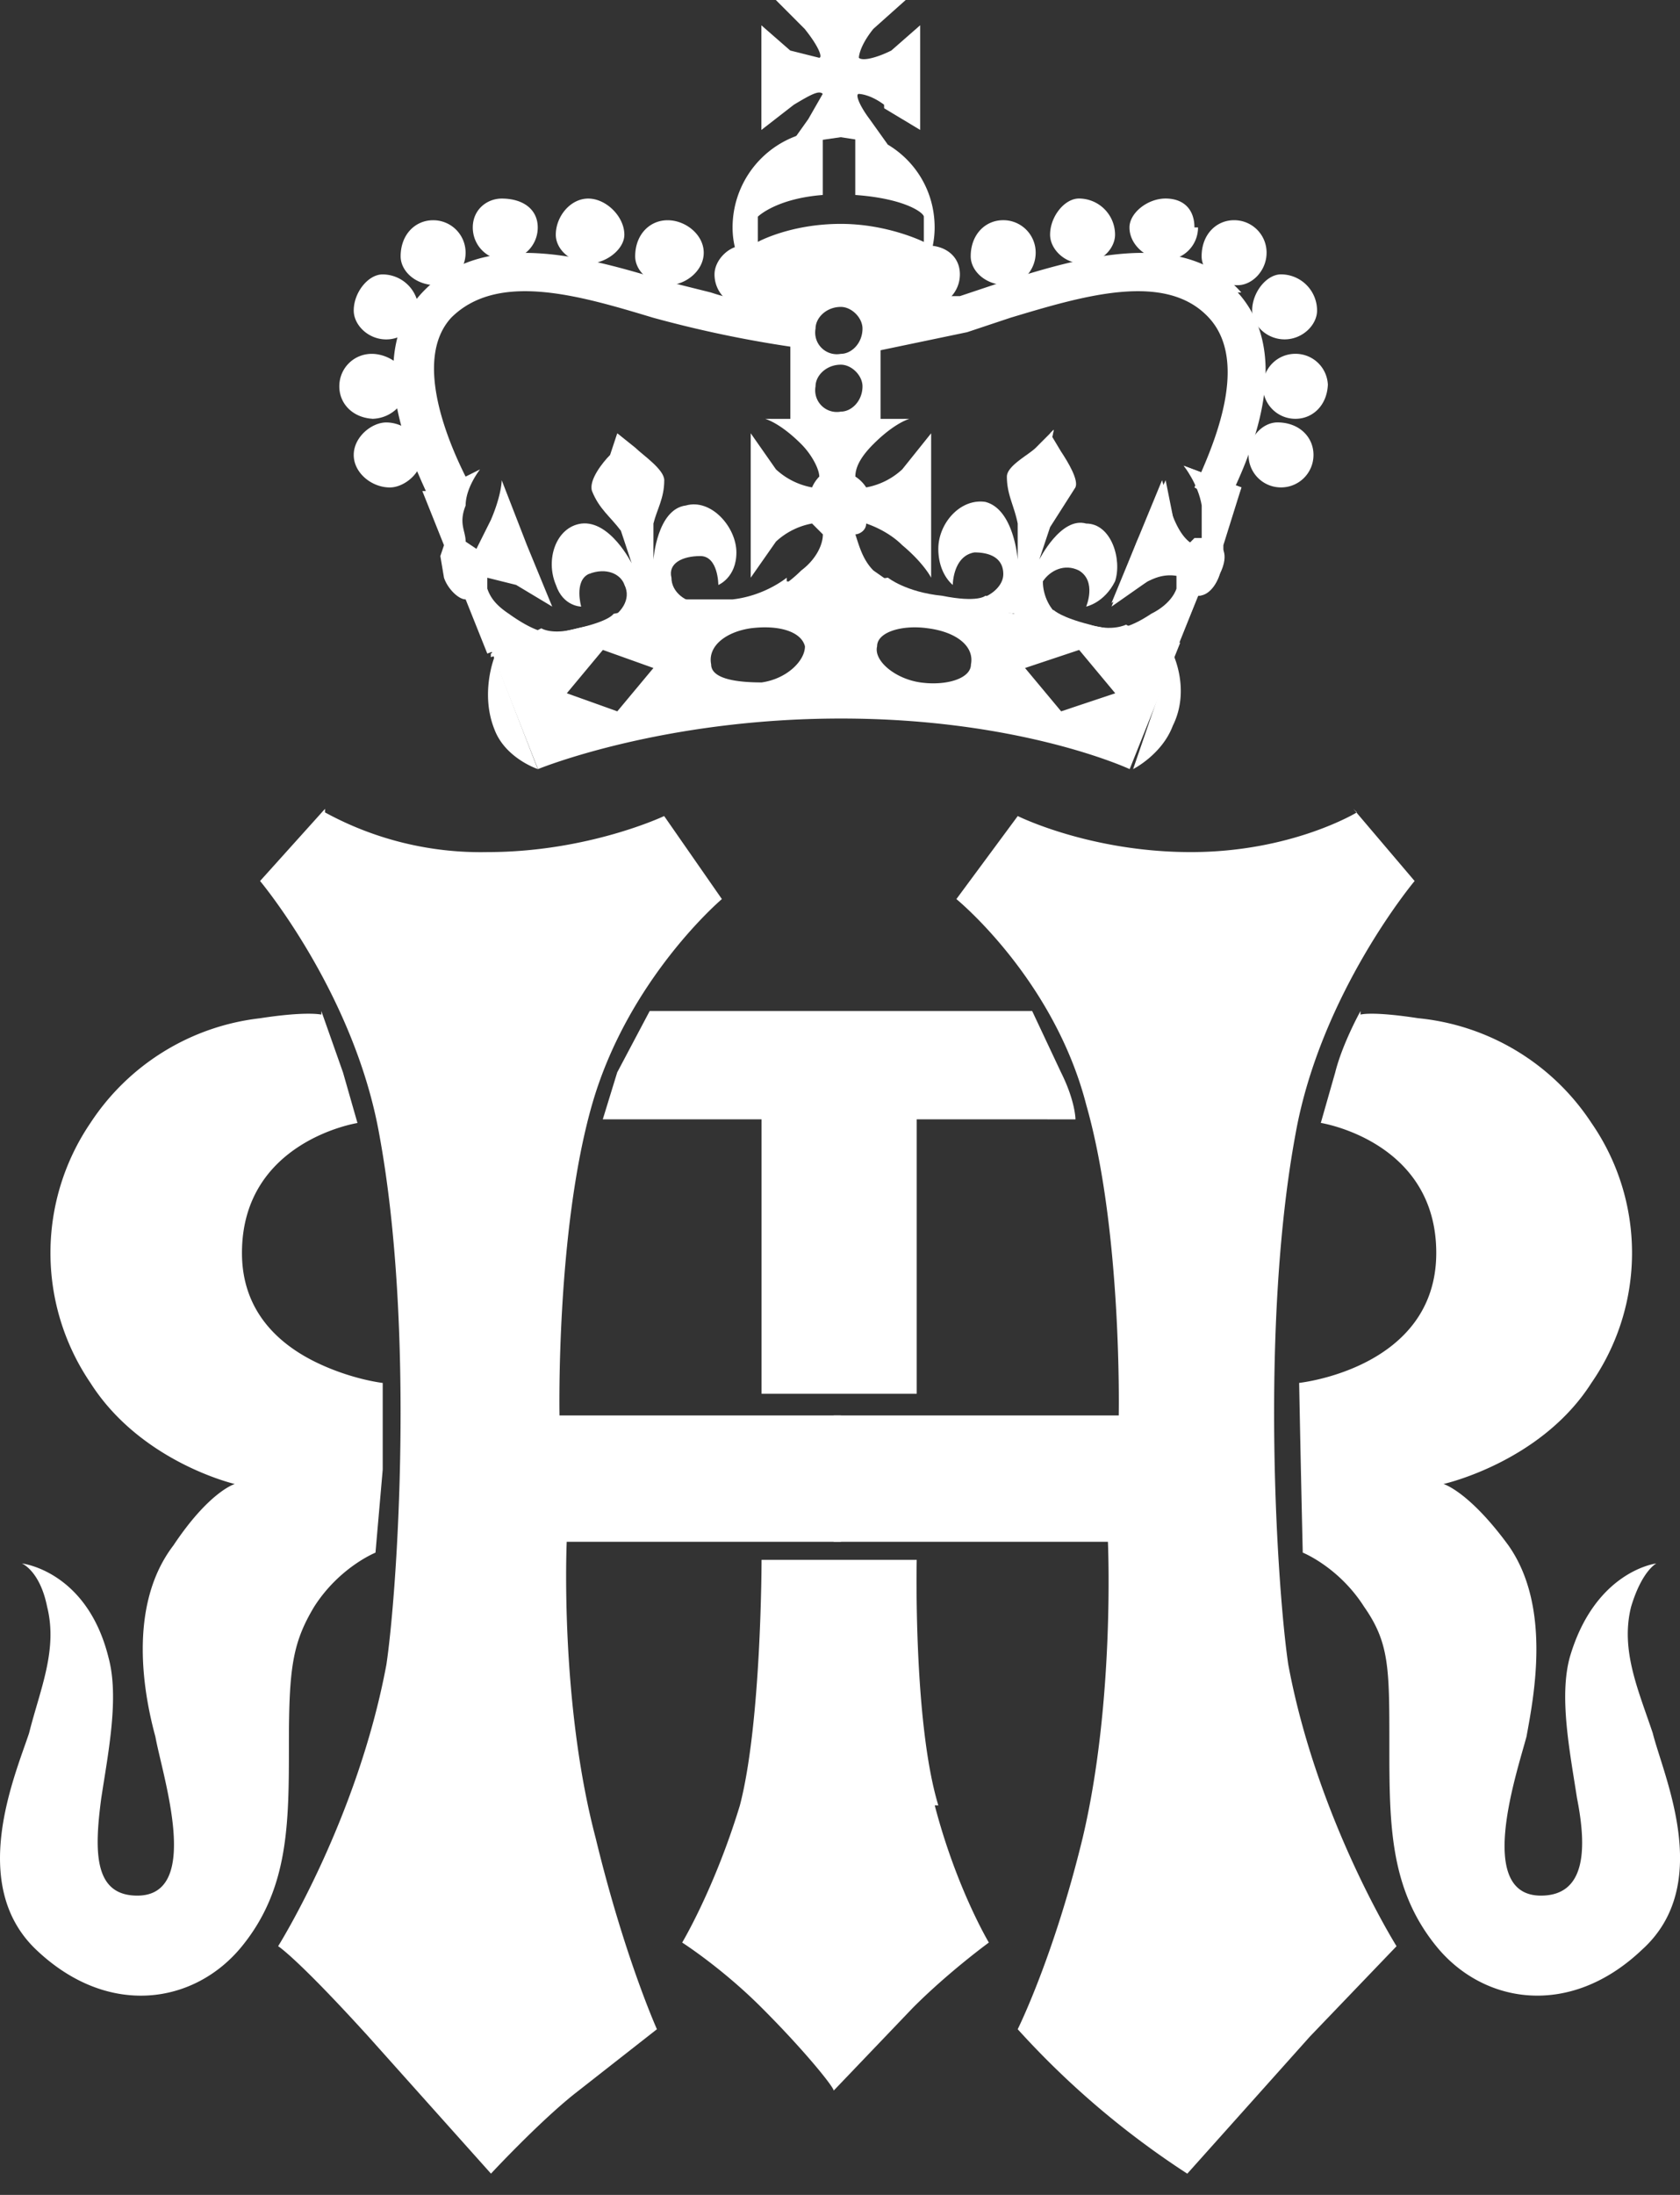
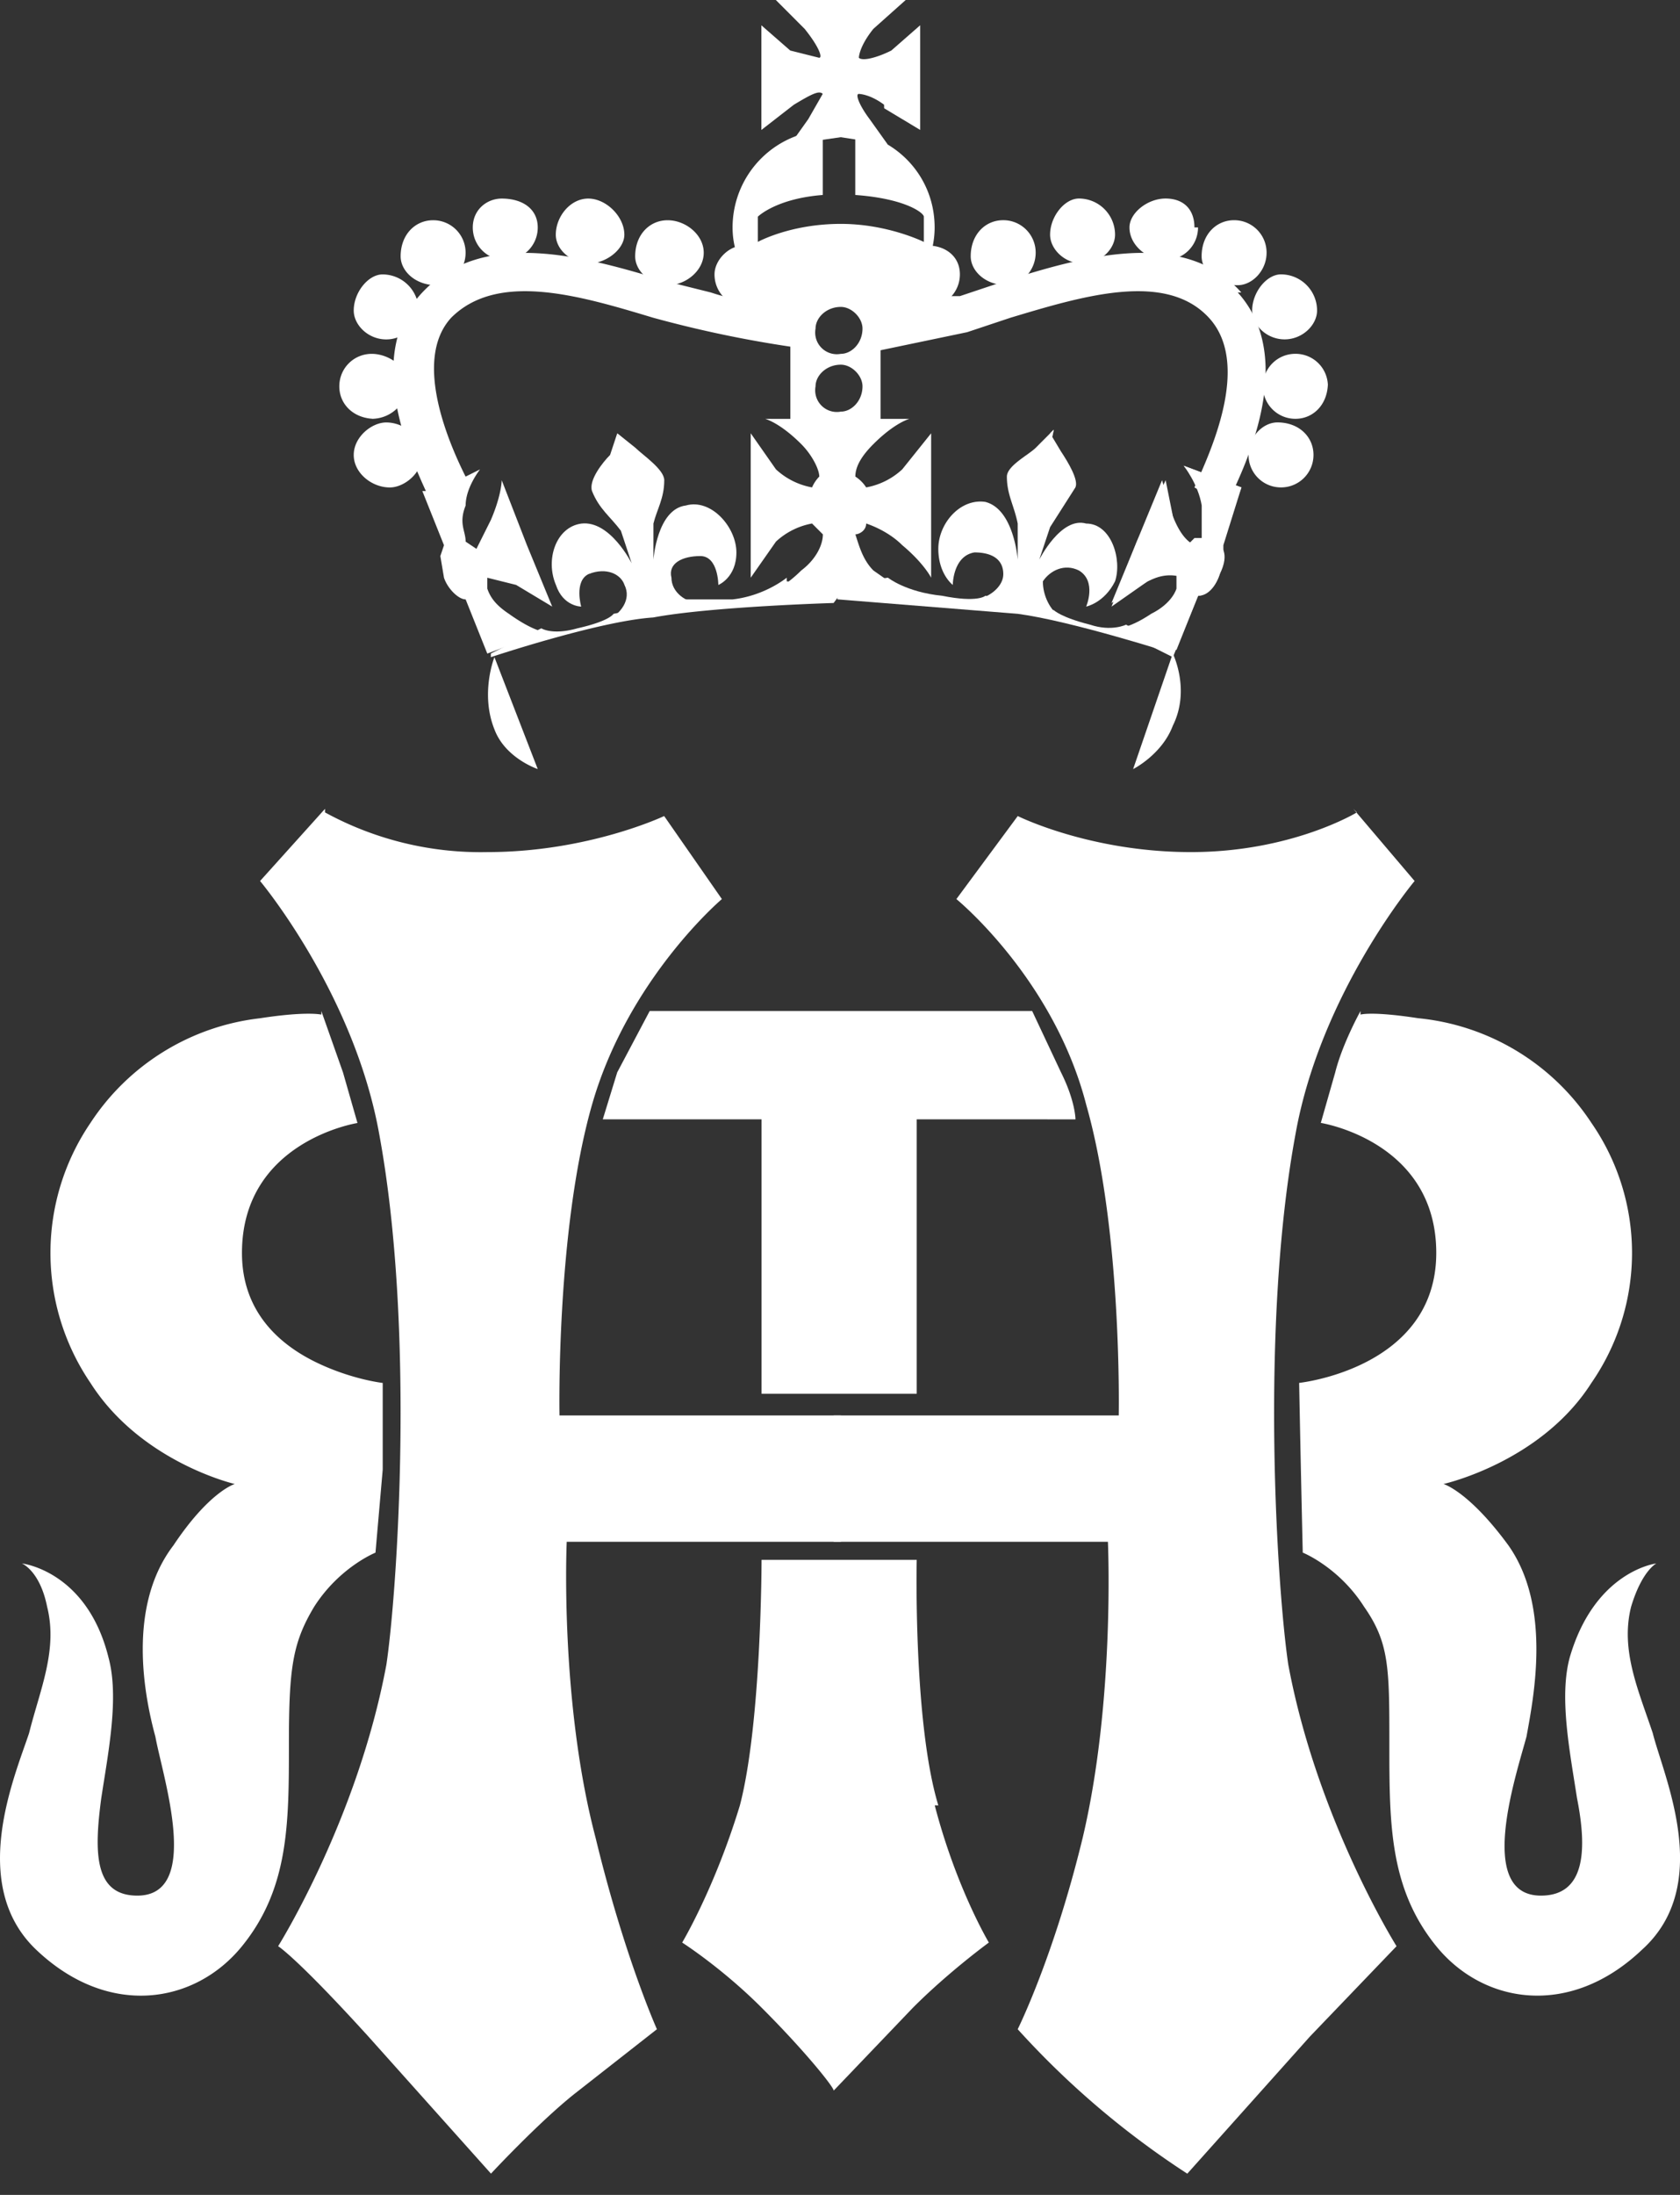
<svg xmlns="http://www.w3.org/2000/svg" fill="none" height="47" width="36">
  <rect width="100%" height="100%" fill="#333333" stroke="none" />
  <g fill="#fff">
    <path d="M6.964 17.396a6.96 6.96 0 003.48.85c2.164 0 3.788-.772 3.788-.772l1.237 1.778s-2.01 1.701-2.784 4.407c-.773 2.706-.696 6.65-.696 6.65h6.031v2.705h-5.876s-.155 3.402.619 6.34c.618 2.552 1.314 4.098 1.314 4.098L12.3 44.844c-.773.618-1.779 1.7-1.779 1.7l-2.628-2.937c-1.547-1.701-1.933-1.933-1.933-1.933s1.7-2.706 2.32-6.03c.231-1.547.618-7.191-.155-11.366-.542-3.016-2.552-5.413-2.552-5.413l1.392-1.546z" />
    <path d="M29.076 17.396s-1.392.85-3.557.85-3.71-.772-3.71-.772l-1.315 1.778s2.087 1.701 2.783 4.407c.773 2.706.696 6.65.696 6.65h-6.108v2.705h5.876s.155 3.402-.541 6.34c-.619 2.552-1.392 4.098-1.392 4.098a18.401 18.401 0 003.634 3.093l2.629-2.938 1.855-1.933s-1.7-2.706-2.32-6.03c-.231-1.547-.618-7.191.156-11.366.54-3.016 2.551-5.413 2.551-5.413l-1.314-1.546zM6.886 21.65l.464 1.314.31 1.083s-2.475.386-2.475 2.783c0 1.237.773 1.933 1.546 2.32.774.386 1.47.463 1.47.463v1.856l-.155 1.778s-.773.31-1.315 1.16c-.463.773-.54 1.314-.54 2.938 0 1.701 0 3.093-1.006 4.33-1.005 1.237-2.86 1.546-4.407.077C-.69 40.36.314 38.04.623 37.112c.232-.928.619-1.778.387-2.706-.155-.773-.541-.928-.541-.928s1.392.155 1.855 2.01c.232.851 0 2.01-.154 3.016-.155 1.16-.155 2.087.773 2.087 1.392 0 .541-2.551.387-3.402-.232-.85-.619-2.783.386-4.097.773-1.16 1.315-1.315 1.315-1.315s-2.01-.464-3.093-2.165a4.948 4.948 0 010-5.566 5.026 5.026 0 013.634-2.242c1.005-.155 1.314-.078 1.314-.078z" />
    <path d="M29.154 21.649s-.387.695-.542 1.314l-.309 1.082s2.474.387 2.474 2.784c0 2.474-2.938 2.783-2.938 2.783.023 1.212.049 2.423.077 3.634 0 0 .774.31 1.315 1.16.541.773.541 1.314.541 2.938 0 1.7 0 3.092 1.005 4.33s2.86 1.546 4.407.077c1.547-1.392.464-3.711.232-4.64-.31-.927-.696-1.777-.464-2.705.232-.773.541-.928.541-.928s-1.314.155-1.855 2.01c-.232.85 0 2.01.155 3.016.231 1.16.154 2.087-.774 2.087-1.391 0-.54-2.551-.309-3.402.155-.85.541-2.783-.387-4.098-.85-1.16-1.391-1.314-1.391-1.314s2.087-.464 3.17-2.165a4.888 4.888 0 000-5.567 5.025 5.025 0 00-3.712-2.242c-1.005-.154-1.237-.077-1.237-.077zm-6.108 2.32s0-.387-.31-1.006l-.618-1.314h-8.196l-.696 1.314-.309 1.005h3.402v5.876h3.325v-5.876zm-2.939 14.69c-.54-1.779-.463-5.258-.463-5.258h-3.325s0 3.479-.464 5.257c-.541 1.778-1.237 2.938-1.237 2.938s.85.542 1.7 1.392c.929.928 1.547 1.701 1.547 1.778l1.701-1.778c.773-.773 1.624-1.392 1.624-1.392s-.696-1.16-1.16-2.938zm2.397-29.381l-.309.31c-.155.154-.619.386-.619.618 0 .386.155.618.232 1.005v.773s-.077-1.082-.696-1.237c-.54-.077-1.005.464-1.005 1.005s.31.773.31.773 0-.618.464-.696c.386 0 .618.155.618.464 0 .31-.387.542-.618.542l.927.154.774-3.788z" />
    <path d="M22.502 9.278l.232.387c.154.232.386.618.31.773l-.542.85-.232.696s.464-.928 1.005-.773c.541 0 .773.773.619 1.237-.232.464-.619.541-.619.541s.232-.541-.155-.773c-.309-.155-.618 0-.773.232 0 .31.155.619.387.773l-1.083-.232.928-3.788z" />
    <path d="M19.027 12.37s.387.31 1.16.387c.773.155.928 0 .928 0l1.469.31s.155.154.773.309c.464.155.773 0 .773 0l1.005.541v.078s-2.165-.696-3.324-.851l-3.866-.31v-.309zm-5.799-3.092l.387.31c.155.154.619.463.619.695 0 .387-.155.619-.232.928v.773s.077-1.082.695-1.16c.542-.154 1.083.464 1.083 1.006 0 .54-.387.696-.387.696s0-.619-.386-.619-.696.155-.619.464c0 .31.31.541.619.541l-1.005.155z" />
    <path d="M13.227 9.278l-.154.464c-.155.155-.464.541-.387.773.155.387.387.541.619.85l.231.697s-.463-.928-1.082-.85c-.541.076-.773.772-.541 1.314.154.463.541.463.541.463s-.155-.54.155-.695c.386-.155.696 0 .773.232.154.309-.077.618-.387.773l1.237-.31z" />
    <path d="M16.858 12.37s-.464.387-1.16.465h-1.005l-1.546.309s-.078.154-.774.31c-.54.154-.773 0-.773 0l-1.082.54v.078s2.32-.774 3.479-.85c1.237-.233 3.866-.31 3.866-.31l.232-.31-1.237-.154zm-6.03-6.803c.386 0 .695-.31.695-.696s-.31-.619-.773-.619c-.31 0-.619.232-.619.619s.31.696.696.696zm1.777.077c.387 0 .774-.31.774-.618 0-.387-.387-.774-.774-.774-.386 0-.695.387-.695.774 0 .309.309.618.773.618zm1.701.464c.387 0 .774-.31.774-.696 0-.386-.387-.696-.774-.696s-.695.31-.695.773c0 .31.309.619.773.619zm1.701.464c.387 0 .696-.31.696-.696 0-.31-.31-.618-.773-.618-.31 0-.619.309-.619.618 0 .387.31.696.696.696zm-6.649-.464c.31 0 .619-.31.619-.696a.693.693 0 00-.696-.696c-.387 0-.696.31-.696.773 0 .31.31.619.773.619zm-1.082 1.16c.386 0 .695-.31.695-.619a.775.775 0 00-.773-.773c-.309 0-.618.387-.618.773 0 .31.309.619.696.619zm-.31 1.7a.775.775 0 00.774-.772c0-.31-.387-.619-.774-.619s-.695.31-.695.696c0 .386.309.696.773.696zm.387 1.47c.31 0 .696-.31.696-.696 0-.387-.387-.696-.773-.696-.31 0-.696.31-.696.696 0 .386.386.696.773.696zM25.595 4.87c0-.387-.232-.619-.619-.619s-.773.31-.773.619c0 .387.386.696.773.696s.696-.31.696-.696zm-1.701.155a.775.775 0 00-.774-.774c-.309 0-.618.387-.618.774 0 .309.31.618.696.618s.696-.31.696-.618zm-1.701.386a.693.693 0 00-.696-.696c-.387 0-.696.31-.696.773 0 .31.31.619.773.619.31 0 .619-.31.619-.696zm-1.624.464c0-.387-.31-.618-.696-.618s-.696.309-.696.618c0 .387.31.696.696.696s.696-.31.696-.696zm6.572-.464c0-.386-.31-.696-.696-.696s-.696.31-.696.773c0 .31.31.619.773.619.31 0 .619-.31.619-.696zm1.082 1.237a.775.775 0 00-.773-.773c-.31 0-.618.387-.618.773 0 .31.309.619.695.619s.696-.31.696-.619zm.232 1.624c0-.387-.309-.696-.696-.696s-.696.31-.696.696c0 .386.31.696.696.696s.696-.31.696-.773zm-.309 1.469c0-.387-.31-.696-.773-.696-.31 0-.619.31-.619.696 0 .386.31.696.696.696s.696-.31.696-.696zm-9.2-7.423l.772.464V.541l-.618.541c-.31.155-.619.232-.696.155 0 0 0-.232.31-.618L19.408 0h-2.783l.618.619c.31.386.387.618.31.618l-.619-.155-.619-.54v2.241l.696-.54c.387-.233.542-.31.619-.233l-.31.541-.386.542 1.082-.155 1.006.155-.387-.542c-.232-.309-.31-.54-.232-.54 0 0 .232 0 .541.231z" />
    <path d="M19.334 10.05a1.54 1.54 0 01-.773.387.774.774 0 00-.232-.232c0-.232.155-.464.387-.696.464-.463.773-.54.773-.54h-3.093s.31.077.773.54c.232.232.387.542.387.696a.775.775 0 00-.155.232 1.548 1.548 0 01-.773-.386l-.541-.773v3.092l.541-.773c.216-.2.484-.334.773-.387l.232.232c0 .232-.154.542-.464.774-.386.386-.773.54-.773.54h3.093l-.773-.54c-.232-.232-.31-.542-.387-.774.077 0 .232-.077.232-.232.232.078.541.232.773.464.464.387.619.696.619.696V9.278zm7.268.387l-1.237-.464s.232.232.464.773v.774l-.232.154c-.155-.077-.31-.232-.464-.618l-.155-.773-.618 1.314-.541 1.392.773-.541c.309-.155.54-.155.773-.078v.232c-.132.223-.318.41-.541.541-.542.31-.85.31-.85.31l1.236.464.464-1.16c.232 0 .387-.232.464-.464l.077-.464v-.155z" />
-     <path d="M21.733 13.144c-1.546-.31-3.092-.464-3.71-.464-.774 0-2.475.232-4.099.464a37.64 37.64 0 00-3.402.773l1.006 2.552s2.628-1.083 6.494-1.083c3.866 0 6.185 1.083 6.185 1.083l1.083-2.706-3.557-.696zm-8.505 2.088l-1.082-.387.773-.928 1.083.387zm3.093-.619c-.541 0-1.082-.077-1.082-.387-.078-.386.309-.695.85-.773.619-.077 1.083.078 1.16.387 0 .31-.387.696-.928.773zm4.485-.387c0 .31-.542.464-1.083.387s-1.005-.464-.928-.773c0-.31.541-.464 1.083-.387.618.078 1.005.387.928.774zm1.933 1.006l-.774-.928 1.16-.387.773.928z" />
    <path d="M10.595 14.072s-.31.773 0 1.546c.232.619.928.85.928.85zm14.536-.078s.386.774 0 1.547c-.232.618-.85.928-.85.928zM26.6 6.263c-1.237-1.392-3.402-.773-5.103-.232l-.928.31h-1.16c.387-.387.619-.929.619-1.47 0-1.16-.928-2.087-2.165-2.087a2.088 2.088 0 00-2.165 2.087c0 .541.232 1.005.619 1.392-.155.154-.387.232-1.083 0l-.928-.232c-1.778-.541-3.943-1.16-5.257.232-1.237 1.314-.31 3.402.077 4.252H9.05l.464 1.16-.078.232.078.464c.077.232.309.464.464.464l.464 1.16 1.237-.464s-.232 0-.774-.387c-.231-.155-.386-.31-.463-.541v-.232l.618.154.773.464-.541-1.314-.541-1.392s0 .31-.232.85l-.31.62-.231-.155c0-.232-.155-.387 0-.773 0-.387.309-.774.309-.774l-.31.155c-.309-.619-1.16-2.474-.309-3.402 1.006-1.005 2.784-.464 4.33 0 .966.265 1.947.472 2.938.619v1.623h1.933V7.5l1.856-.387.927-.309c1.547-.464 3.325-1.005 4.253 0 .928 1.005 0 2.938-.31 3.634l.696.387c0-.155 1.701-2.939.232-4.562zm-8.582 2.551a.464.464 0 01-.542-.541c0-.232.232-.464.542-.464.232 0 .464.232.464.464 0 .31-.232.541-.464.541zm0-1.237a.464.464 0 01-.542-.541c0-.232.232-.464.542-.464.232 0 .464.232.464.464 0 .31-.232.541-.464.541zm0-2.783c-1.083 0-1.779.386-1.779.386v-.54s.387-.387 1.392-.465V2.938h.696v1.237c1.082.078 1.469.387 1.469.464v.541s-.773-.386-1.778-.386z" />
    <path d="M26.602 10.438l-1.237-.464s.309.386.386.85v.696h-.154l-.155.155s-.155-.078-.31-.619l-.231-.773-1.083 2.629.774-.464c.463-.232.618-.155.618-.155v.31s-.077.309-.541.54c-.464.31-.696.31-.773.31l1.237.619.541-1.315s.31 0 .464-.464c.232-.463 0-.618 0-.618z" />
  </g>
</svg>